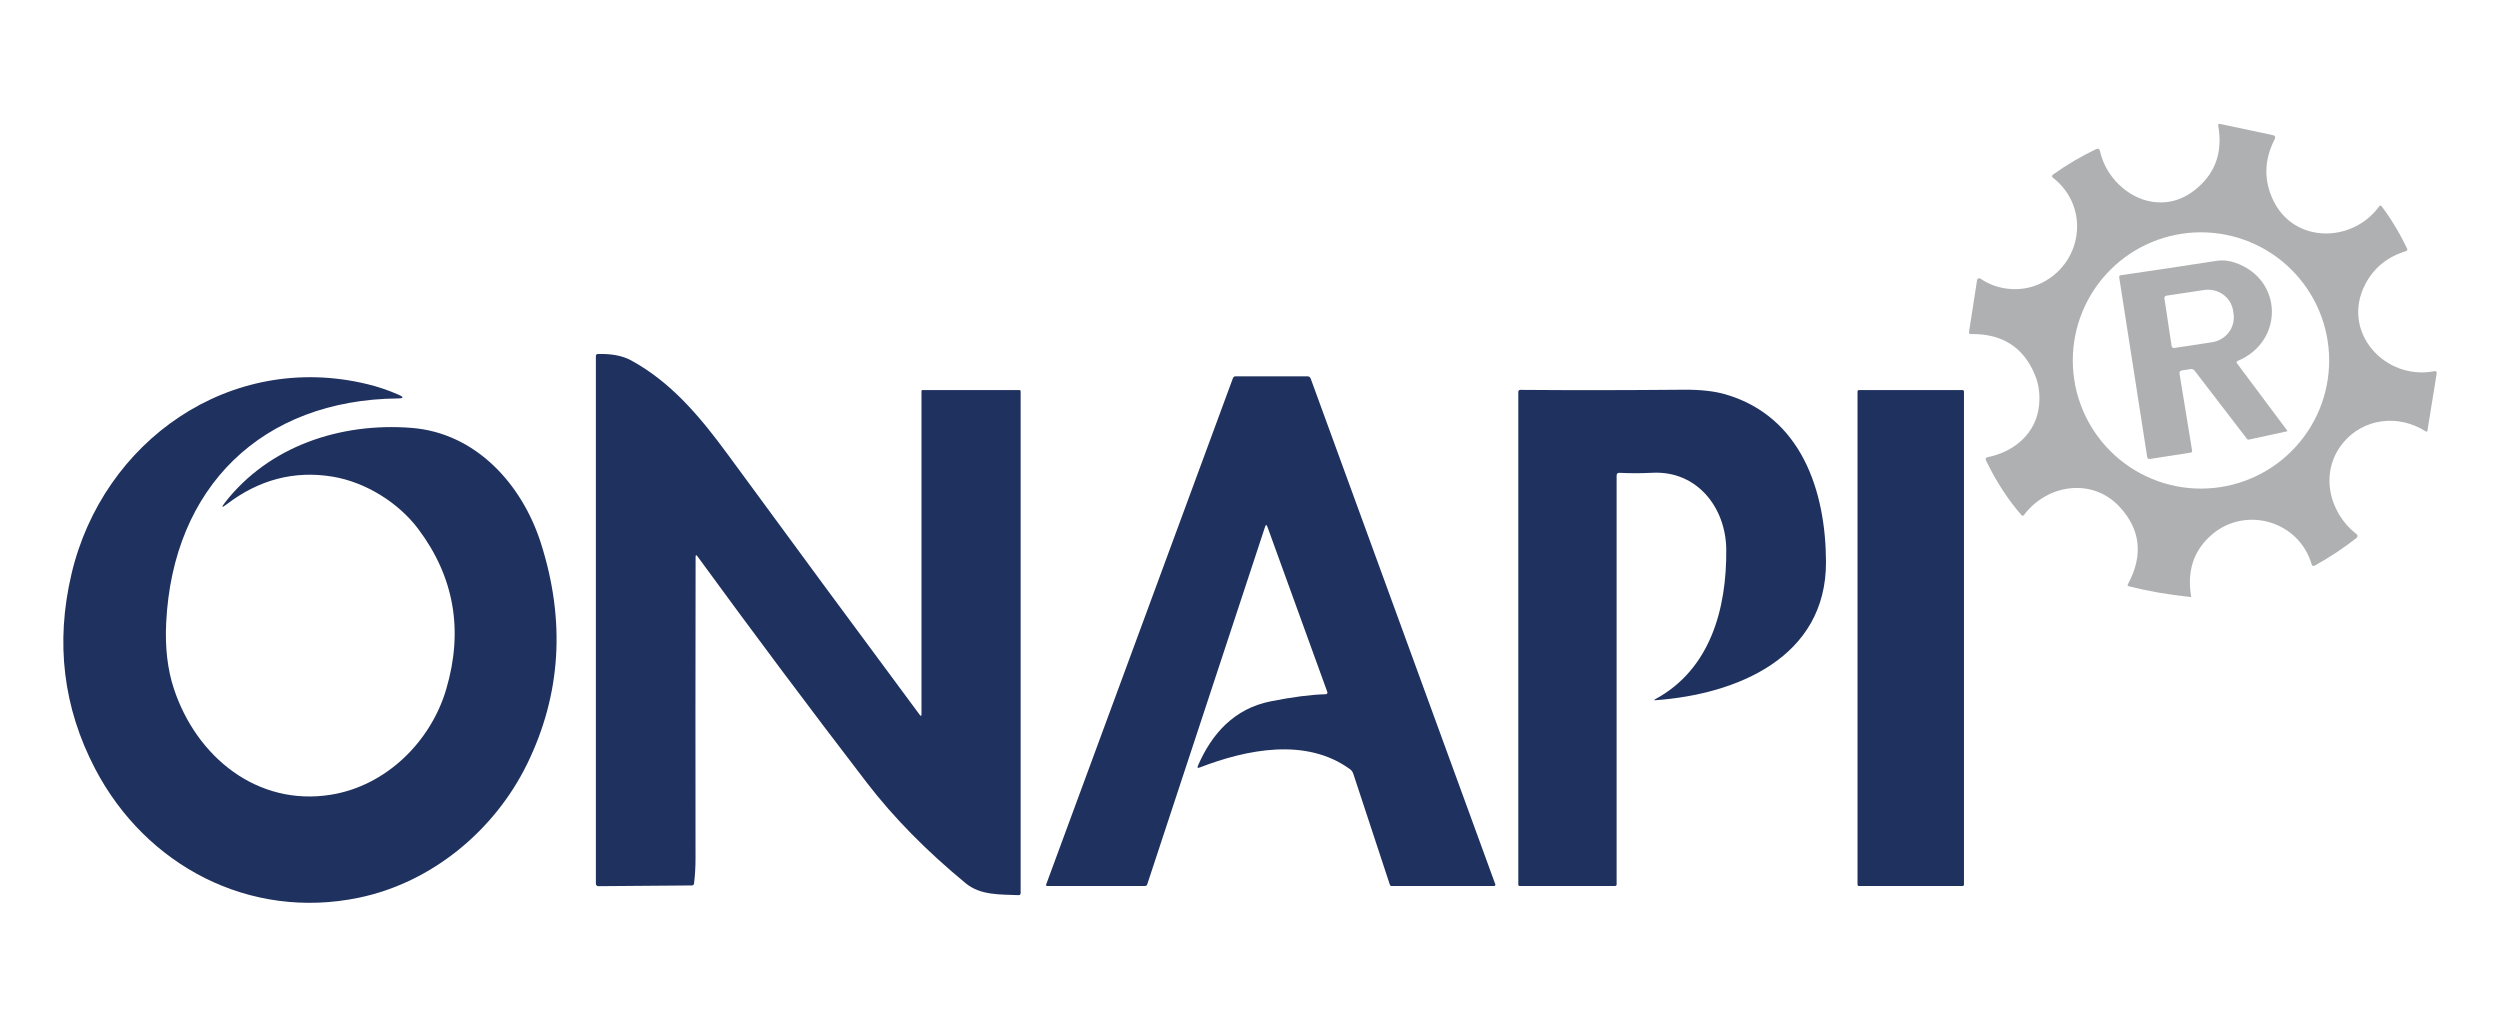
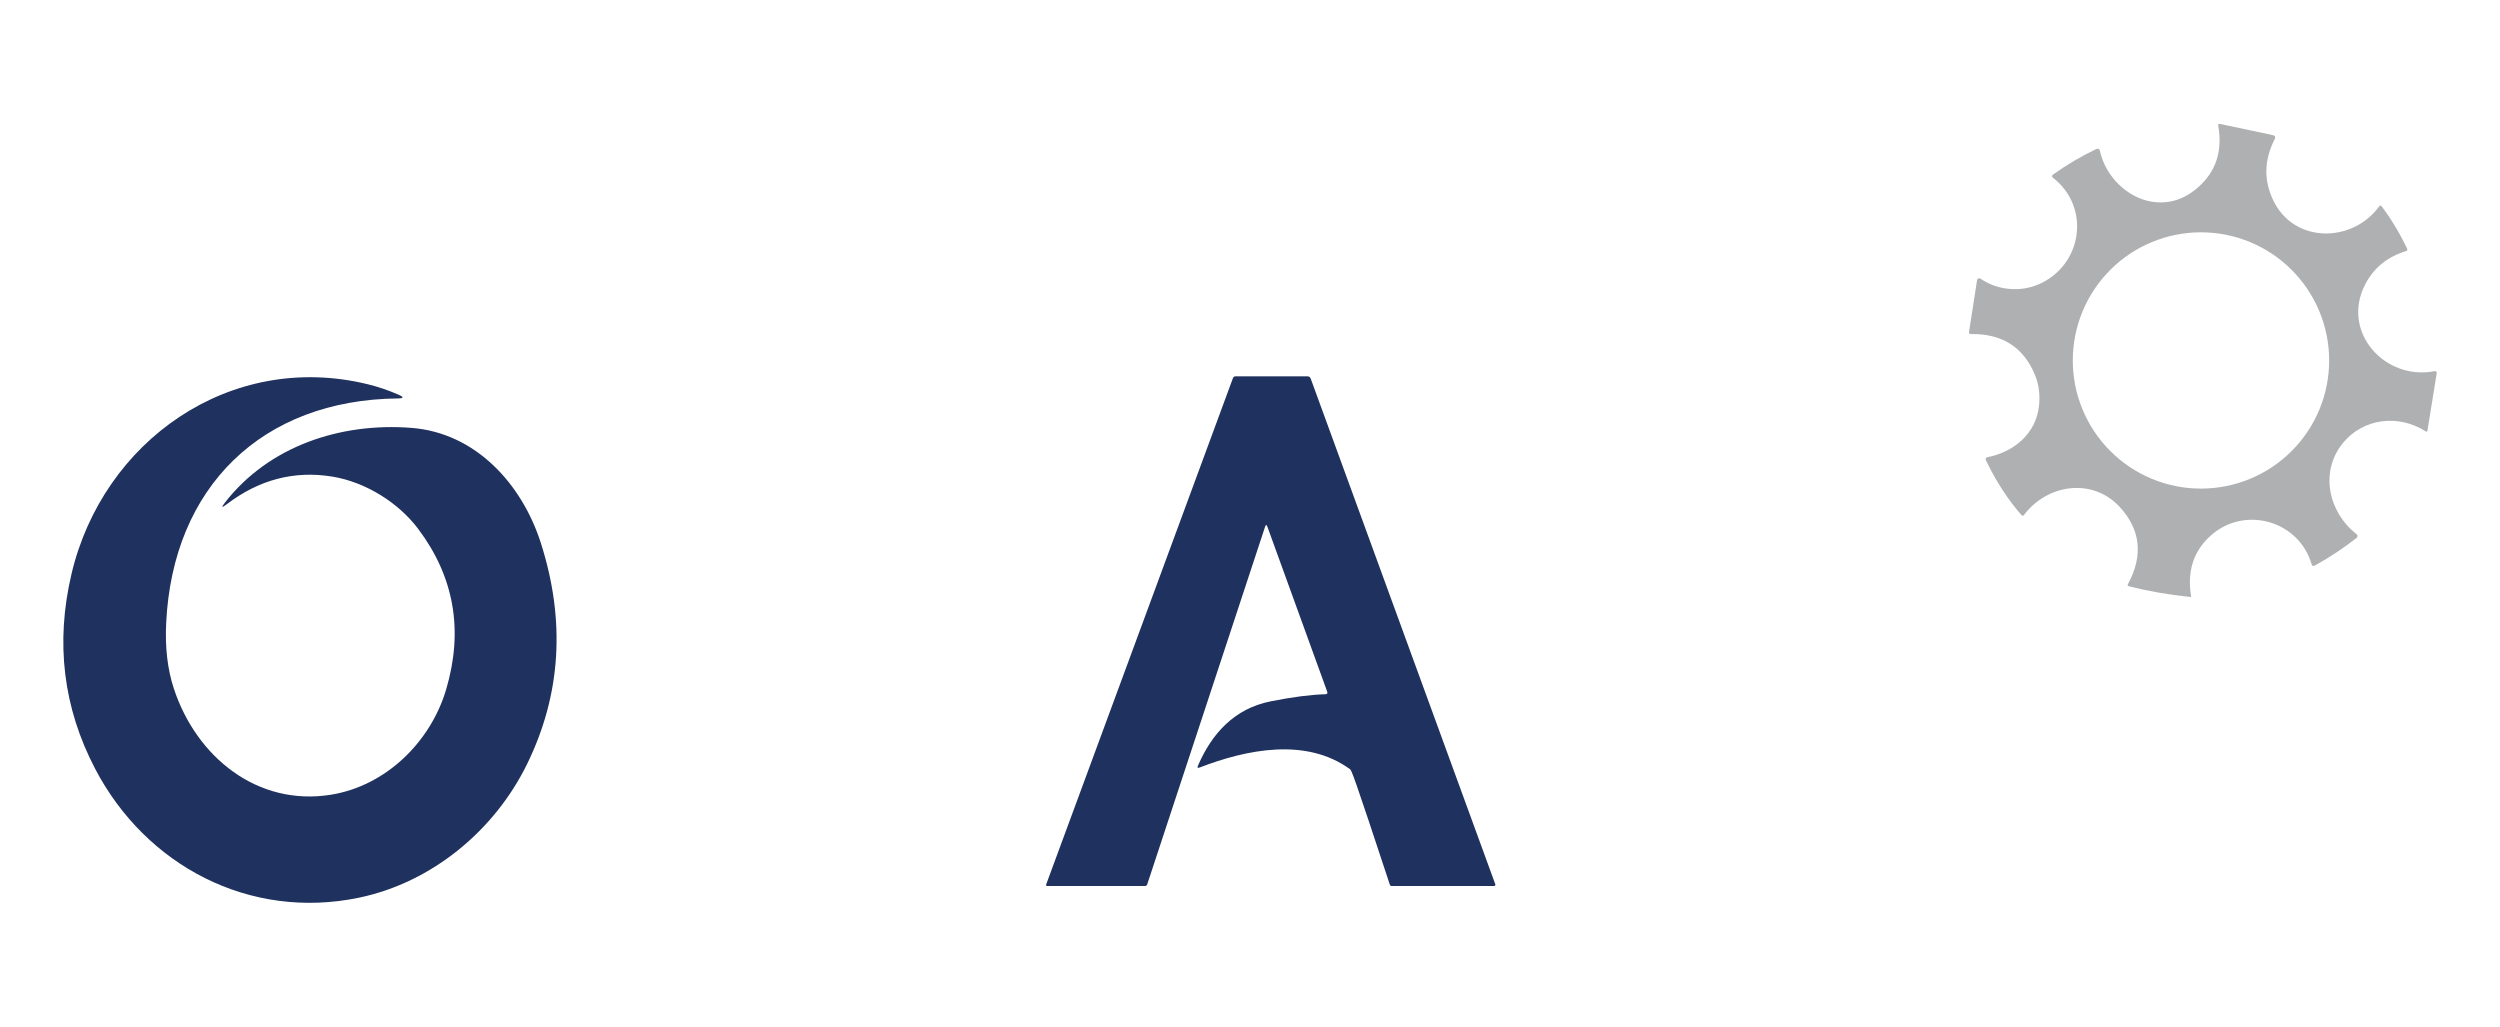
<svg xmlns="http://www.w3.org/2000/svg" width="2720" height="1117" viewBox="0 0 2720 1117" fill="none">
  <path d="M2573.39 309.291C2546.57 360.882 2594.54 414.248 2648.55 403.888C2650.59 403.493 2651.43 404.325 2651.09 406.383L2641.03 468.715C2641 468.898 2640.93 469.071 2640.82 469.219C2640.7 469.367 2640.56 469.484 2640.39 469.56C2640.22 469.635 2640.03 469.668 2639.85 469.653C2639.67 469.638 2639.49 469.578 2639.33 469.476C2609.89 450.404 2571.57 454.887 2549.32 481.739C2523.56 512.863 2533.12 557.307 2564 581.2C2564.3 581.441 2564.55 581.749 2564.72 582.101C2564.89 582.453 2564.98 582.839 2564.98 583.23C2564.98 583.621 2564.89 584.007 2564.72 584.358C2564.55 584.71 2564.3 585.018 2564 585.259C2549.5 596.564 2534.37 606.572 2518.61 615.284C2516.8 616.299 2515.6 615.805 2515.01 613.804C2501.01 566.357 2442.93 550.457 2406.59 581.58C2386.91 598.411 2379.34 620.767 2383.88 648.649C2383.9 648.766 2383.89 648.887 2383.86 649.001C2383.82 649.115 2383.76 649.22 2383.68 649.306C2383.6 649.393 2383.49 649.459 2383.38 649.499C2383.27 649.539 2383.15 649.552 2383.03 649.537C2359.23 647.028 2336.95 643.137 2316.2 637.865C2314.9 637.527 2314.56 636.78 2315.18 635.624C2332.04 604.359 2329.05 576.323 2306.21 551.514C2277.07 519.883 2227.91 526.015 2201.94 560.479C2201.8 560.67 2201.61 560.826 2201.4 560.936C2201.19 561.046 2200.95 561.108 2200.71 561.116C2200.47 561.124 2200.24 561.079 2200.02 560.983C2199.8 560.887 2199.6 560.744 2199.44 560.563C2184.55 543.479 2171.68 523.646 2160.82 501.065C2159.86 499.063 2160.47 497.837 2162.64 497.386C2191.28 491.635 2215.31 471.76 2218.48 441.313C2219.72 429.275 2218.24 418.153 2214.04 407.948C2201.6 377.67 2178.25 362.841 2143.99 363.461C2143.74 363.464 2143.49 363.412 2143.26 363.31C2143.03 363.207 2142.83 363.056 2142.66 362.867C2142.5 362.678 2142.37 362.456 2142.3 362.215C2142.23 361.975 2142.22 361.722 2142.25 361.474L2151.05 304.724C2151.11 304.323 2151.28 303.946 2151.53 303.626C2151.77 303.307 2152.1 303.057 2152.48 302.9C2152.85 302.743 2153.26 302.684 2153.66 302.73C2154.06 302.775 2154.45 302.923 2154.77 303.159C2172.75 315.761 2197.79 318.086 2217.8 309.46C2265.26 289.162 2275.59 225.857 2233.33 193.127C2233.1 192.95 2232.92 192.723 2232.8 192.465C2232.67 192.206 2232.61 191.923 2232.62 191.636C2232.62 191.35 2232.69 191.068 2232.82 190.813C2232.95 190.558 2233.14 190.337 2233.37 190.166C2248.09 179.595 2263.95 170.221 2280.96 162.045C2281.31 161.871 2281.7 161.78 2282.09 161.781C2282.48 161.782 2282.87 161.873 2283.23 162.048C2283.58 162.224 2283.89 162.478 2284.14 162.793C2284.38 163.108 2284.55 163.474 2284.64 163.864C2290.81 192.704 2315.35 215.285 2340.86 219.387C2359.58 222.404 2376.6 217.09 2391.91 203.445C2411.06 186.417 2418.24 164.23 2413.45 136.884C2413.14 135.164 2413.84 134.488 2415.56 134.854L2472.71 146.991C2475.36 147.555 2476.07 149.049 2474.82 151.473C2463.37 173.97 2462.84 196.087 2473.22 217.823C2495.85 265.269 2559.47 264.635 2588.7 224.377C2588.84 224.186 2589.02 224.03 2589.23 223.921C2589.44 223.812 2589.68 223.753 2589.91 223.749C2590.15 223.745 2590.38 223.796 2590.58 223.897C2590.79 223.999 2590.97 224.149 2591.11 224.335C2601.26 237.613 2610.55 253.048 2618.99 270.64C2619.1 270.869 2619.16 271.121 2619.17 271.377C2619.17 271.634 2619.12 271.889 2619.02 272.126C2618.91 272.363 2618.76 272.576 2618.56 272.75C2618.37 272.924 2618.14 273.055 2617.89 273.135C2597.47 279.393 2582.64 291.445 2573.39 309.291ZM2534.13 392.174C2534.13 355.197 2519.44 319.735 2493.28 293.588C2467.13 267.441 2431.65 252.752 2394.66 252.752C2357.68 252.752 2322.2 267.441 2296.05 293.588C2269.89 319.735 2255.2 355.197 2255.2 392.174C2255.2 429.151 2269.89 464.614 2296.05 490.761C2322.2 516.907 2357.68 531.597 2394.66 531.597C2431.65 531.597 2467.13 516.907 2493.28 490.761C2519.44 464.614 2534.13 429.151 2534.13 392.174Z" fill="#AFB0B1" />
-   <path d="M2371.32 406.561L2385.03 490.459C2385.07 490.675 2385.06 490.898 2385.02 491.114C2384.97 491.33 2384.88 491.534 2384.75 491.716C2384.62 491.897 2384.45 492.051 2384.26 492.17C2384.07 492.288 2383.85 492.368 2383.63 492.404L2339.21 499.339C2337.44 499.593 2336.41 498.846 2336.13 497.098L2305.67 301.603C2305.63 301.358 2305.64 301.108 2305.7 300.868C2305.76 300.628 2305.87 300.403 2306.01 300.206C2306.16 300.009 2306.34 299.844 2306.55 299.721C2306.76 299.598 2306.99 299.519 2307.23 299.488C2340.85 294.583 2375.65 289.353 2411.63 283.8C2418.43 282.756 2425.38 283.504 2432.49 286.041C2484.39 304.521 2484.81 371.969 2434.43 392.732C2434.21 392.825 2434 392.969 2433.84 393.153C2433.68 393.337 2433.56 393.556 2433.49 393.793C2433.43 394.029 2433.42 394.278 2433.46 394.52C2433.51 394.761 2433.61 394.989 2433.76 395.185L2488.54 468.512C2488.58 468.583 2488.61 468.664 2488.62 468.748C2488.63 468.832 2488.62 468.915 2488.59 468.991C2488.56 469.067 2488.51 469.132 2488.45 469.182C2488.39 469.231 2488.32 469.262 2488.24 469.273L2447.04 478.238C2446.02 478.463 2445.21 478.167 2444.59 477.35L2387.78 403.347C2386.68 401.909 2385.22 401.317 2383.42 401.571L2373.9 403.008C2371.84 403.318 2370.98 404.503 2371.32 406.561ZM2354.87 324.523L2362.73 376.536C2362.78 376.856 2362.89 377.163 2363.05 377.44C2363.22 377.718 2363.44 377.96 2363.7 378.152C2363.96 378.345 2364.25 378.484 2364.57 378.562C2364.88 378.641 2365.21 378.656 2365.53 378.608L2406.73 372.35C2414.01 371.24 2420.56 367.357 2424.95 361.553C2429.34 355.749 2431.19 348.499 2430.12 341.395L2429.65 338.139C2429.12 334.619 2427.88 331.242 2426 328.2C2424.13 325.158 2421.65 322.511 2418.72 320.411C2415.79 318.31 2412.46 316.796 2408.92 315.956C2405.38 315.116 2401.71 314.966 2398.1 315.515L2356.9 321.732C2356.26 321.836 2355.69 322.187 2355.31 322.71C2354.93 323.232 2354.77 323.884 2354.87 324.523Z" fill="#AFB0B1" />
-   <path d="M1002.58 777.083V425.378C1002.58 425.12 1002.69 424.872 1002.87 424.69C1003.05 424.507 1003.3 424.405 1003.56 424.405H1109.23C1109.55 424.405 1109.86 424.534 1110.09 424.764C1110.32 424.994 1110.45 425.306 1110.45 425.631V971.649C1110.45 973.227 1109.66 973.988 1108.08 973.932C1088.24 973.044 1066.92 974.355 1050.68 960.992C1007.93 925.781 972.043 889.272 943.024 851.467C880.644 770.191 819.251 688.139 758.845 605.311C757.492 603.451 756.815 603.676 756.815 605.988C756.617 719.065 756.589 828.209 756.73 933.421C756.758 943.09 756.223 952.337 755.123 961.161C754.954 962.599 754.136 963.332 752.669 963.36L651.358 964.164C649.328 964.192 648.312 963.191 648.312 961.161V387.488C648.312 385.966 649.074 385.19 650.597 385.162C665.43 384.739 677.472 387.065 686.722 392.14C729.446 415.525 760.537 451.68 792.432 495.279C860.932 588.819 930.334 682.965 1000.64 777.718C1001.94 779.437 1002.58 779.226 1002.58 777.083Z" fill="#1F315E" />
-   <path d="M1444 752.513L1378.94 573.129C1378.07 570.648 1377.22 570.648 1376.4 573.129L1248.23 962.048C1247.81 963.345 1246.92 963.993 1245.56 963.993L1139.18 963.951C1139 963.948 1138.83 963.903 1138.67 963.82C1138.52 963.737 1138.39 963.618 1138.29 963.473C1138.19 963.328 1138.12 963.162 1138.1 962.987C1138.08 962.813 1138.1 962.636 1138.16 962.471L1341.42 411.463C1341.93 410.11 1342.9 409.434 1344.34 409.434H1422.43C1424.23 409.434 1425.44 410.279 1426.06 411.971L1626.91 962.132C1626.98 962.337 1627.01 962.556 1626.98 962.772C1626.95 962.988 1626.87 963.193 1626.75 963.372C1626.62 963.55 1626.46 963.696 1626.26 963.797C1626.07 963.898 1625.86 963.95 1625.64 963.951L1514.05 963.993C1513.64 963.995 1513.23 963.864 1512.9 963.621C1512.56 963.378 1512.31 963.034 1512.19 962.64L1472.38 841.824C1471.72 839.818 1470.45 838.072 1468.74 836.834C1421.03 802.158 1356.39 815.268 1305.21 835.058C1303.04 835.904 1302.42 835.256 1303.35 833.113C1318.49 798.014 1343.11 770.866 1382.54 763.042C1406.39 758.306 1426.23 755.741 1442.05 755.346C1444.03 755.29 1444.68 754.345 1444 752.513Z" fill="#1F315E" />
+   <path d="M1444 752.513L1378.94 573.129C1378.07 570.648 1377.22 570.648 1376.4 573.129L1248.23 962.048C1247.81 963.345 1246.92 963.993 1245.56 963.993L1139.18 963.951C1139 963.948 1138.83 963.903 1138.67 963.82C1138.52 963.737 1138.39 963.618 1138.29 963.473C1138.19 963.328 1138.12 963.162 1138.1 962.987C1138.08 962.813 1138.1 962.636 1138.16 962.471L1341.42 411.463C1341.93 410.11 1342.9 409.434 1344.34 409.434H1422.43C1424.23 409.434 1425.44 410.279 1426.06 411.971L1626.91 962.132C1626.98 962.337 1627.01 962.556 1626.98 962.772C1626.95 962.988 1626.87 963.193 1626.75 963.372C1626.62 963.55 1626.46 963.696 1626.26 963.797C1626.07 963.898 1625.86 963.95 1625.64 963.951L1514.05 963.993C1513.64 963.995 1513.23 963.864 1512.9 963.621C1512.56 963.378 1512.31 963.034 1512.19 962.64C1471.72 839.818 1470.45 838.072 1468.74 836.834C1421.03 802.158 1356.39 815.268 1305.21 835.058C1303.04 835.904 1302.42 835.256 1303.35 833.113C1318.49 798.014 1343.11 770.866 1382.54 763.042C1406.39 758.306 1426.23 755.741 1442.05 755.346C1444.03 755.29 1444.68 754.345 1444 752.513Z" fill="#1F315E" />
  <path d="M361.552 518.538C320.097 511.772 281.758 521.837 246.536 548.732C241.149 552.848 240.529 552.227 244.674 546.871C292.686 485.216 370.52 459.589 447.466 465.51C517.982 470.922 568.109 527.207 588.413 590.681C615.458 675.312 610.494 755.476 573.523 831.17C538.371 903.102 470.435 960.021 390.571 976.682C271.62 1001.46 158.634 941.964 103.473 836.372C68.73 769.867 60.171 699.219 77.797 624.426C111.849 479.93 250.3 381.696 399.793 417.978C411.496 420.826 422.79 424.66 433.676 429.481C439.626 432.102 439.344 433.441 432.83 433.498C285.114 435.02 187.991 529.66 180.8 677.709C179.502 704.547 182.28 728.369 189.133 749.175C213.668 823.685 280.08 877.517 359.987 864.662C420.012 855.02 468.616 807.109 485.452 749.978C504.375 685.87 494.237 627.711 455.038 575.5C433.591 546.913 397.762 524.458 361.552 518.538Z" fill="#1F315E" />
-   <path d="M1758.89 517.433V962.256C1758.89 962.704 1758.71 963.135 1758.39 963.452C1758.07 963.769 1757.64 963.947 1757.19 963.947L1653.39 963.99C1653.19 963.99 1653 963.951 1652.82 963.877C1652.64 963.803 1652.48 963.693 1652.34 963.556C1652.2 963.419 1652.09 963.255 1652.02 963.076C1651.94 962.896 1651.91 962.704 1651.91 962.509V426.303C1651.91 425.742 1652.13 425.204 1652.54 424.808C1652.94 424.411 1653.49 424.188 1654.06 424.188C1710.27 424.64 1769.43 424.583 1831.56 424.019C1850.11 423.85 1865.46 425.556 1877.58 429.136C1959.82 453.282 1986.42 533.967 1986.68 611.353C1987.02 715.423 1889.51 755.469 1801.27 761.812C1799.47 761.953 1799.35 761.587 1800.93 760.713C1860.75 728.363 1878.77 662.521 1878.17 597.737C1877.75 552.362 1846.45 511.808 1797.59 514.388C1785.8 515.008 1773.96 515.022 1762.06 514.43C1759.94 514.317 1758.89 515.318 1758.89 517.433Z" fill="#1F315E" />
-   <path d="M2135.23 424.395H2022.54C2021.68 424.395 2020.98 425.095 2020.98 425.959V962.419C2020.98 963.284 2021.68 963.984 2022.54 963.984H2135.23C2136.1 963.984 2136.8 963.284 2136.8 962.419V425.959C2136.8 425.095 2136.1 424.395 2135.23 424.395Z" fill="#1F315E" />
</svg>